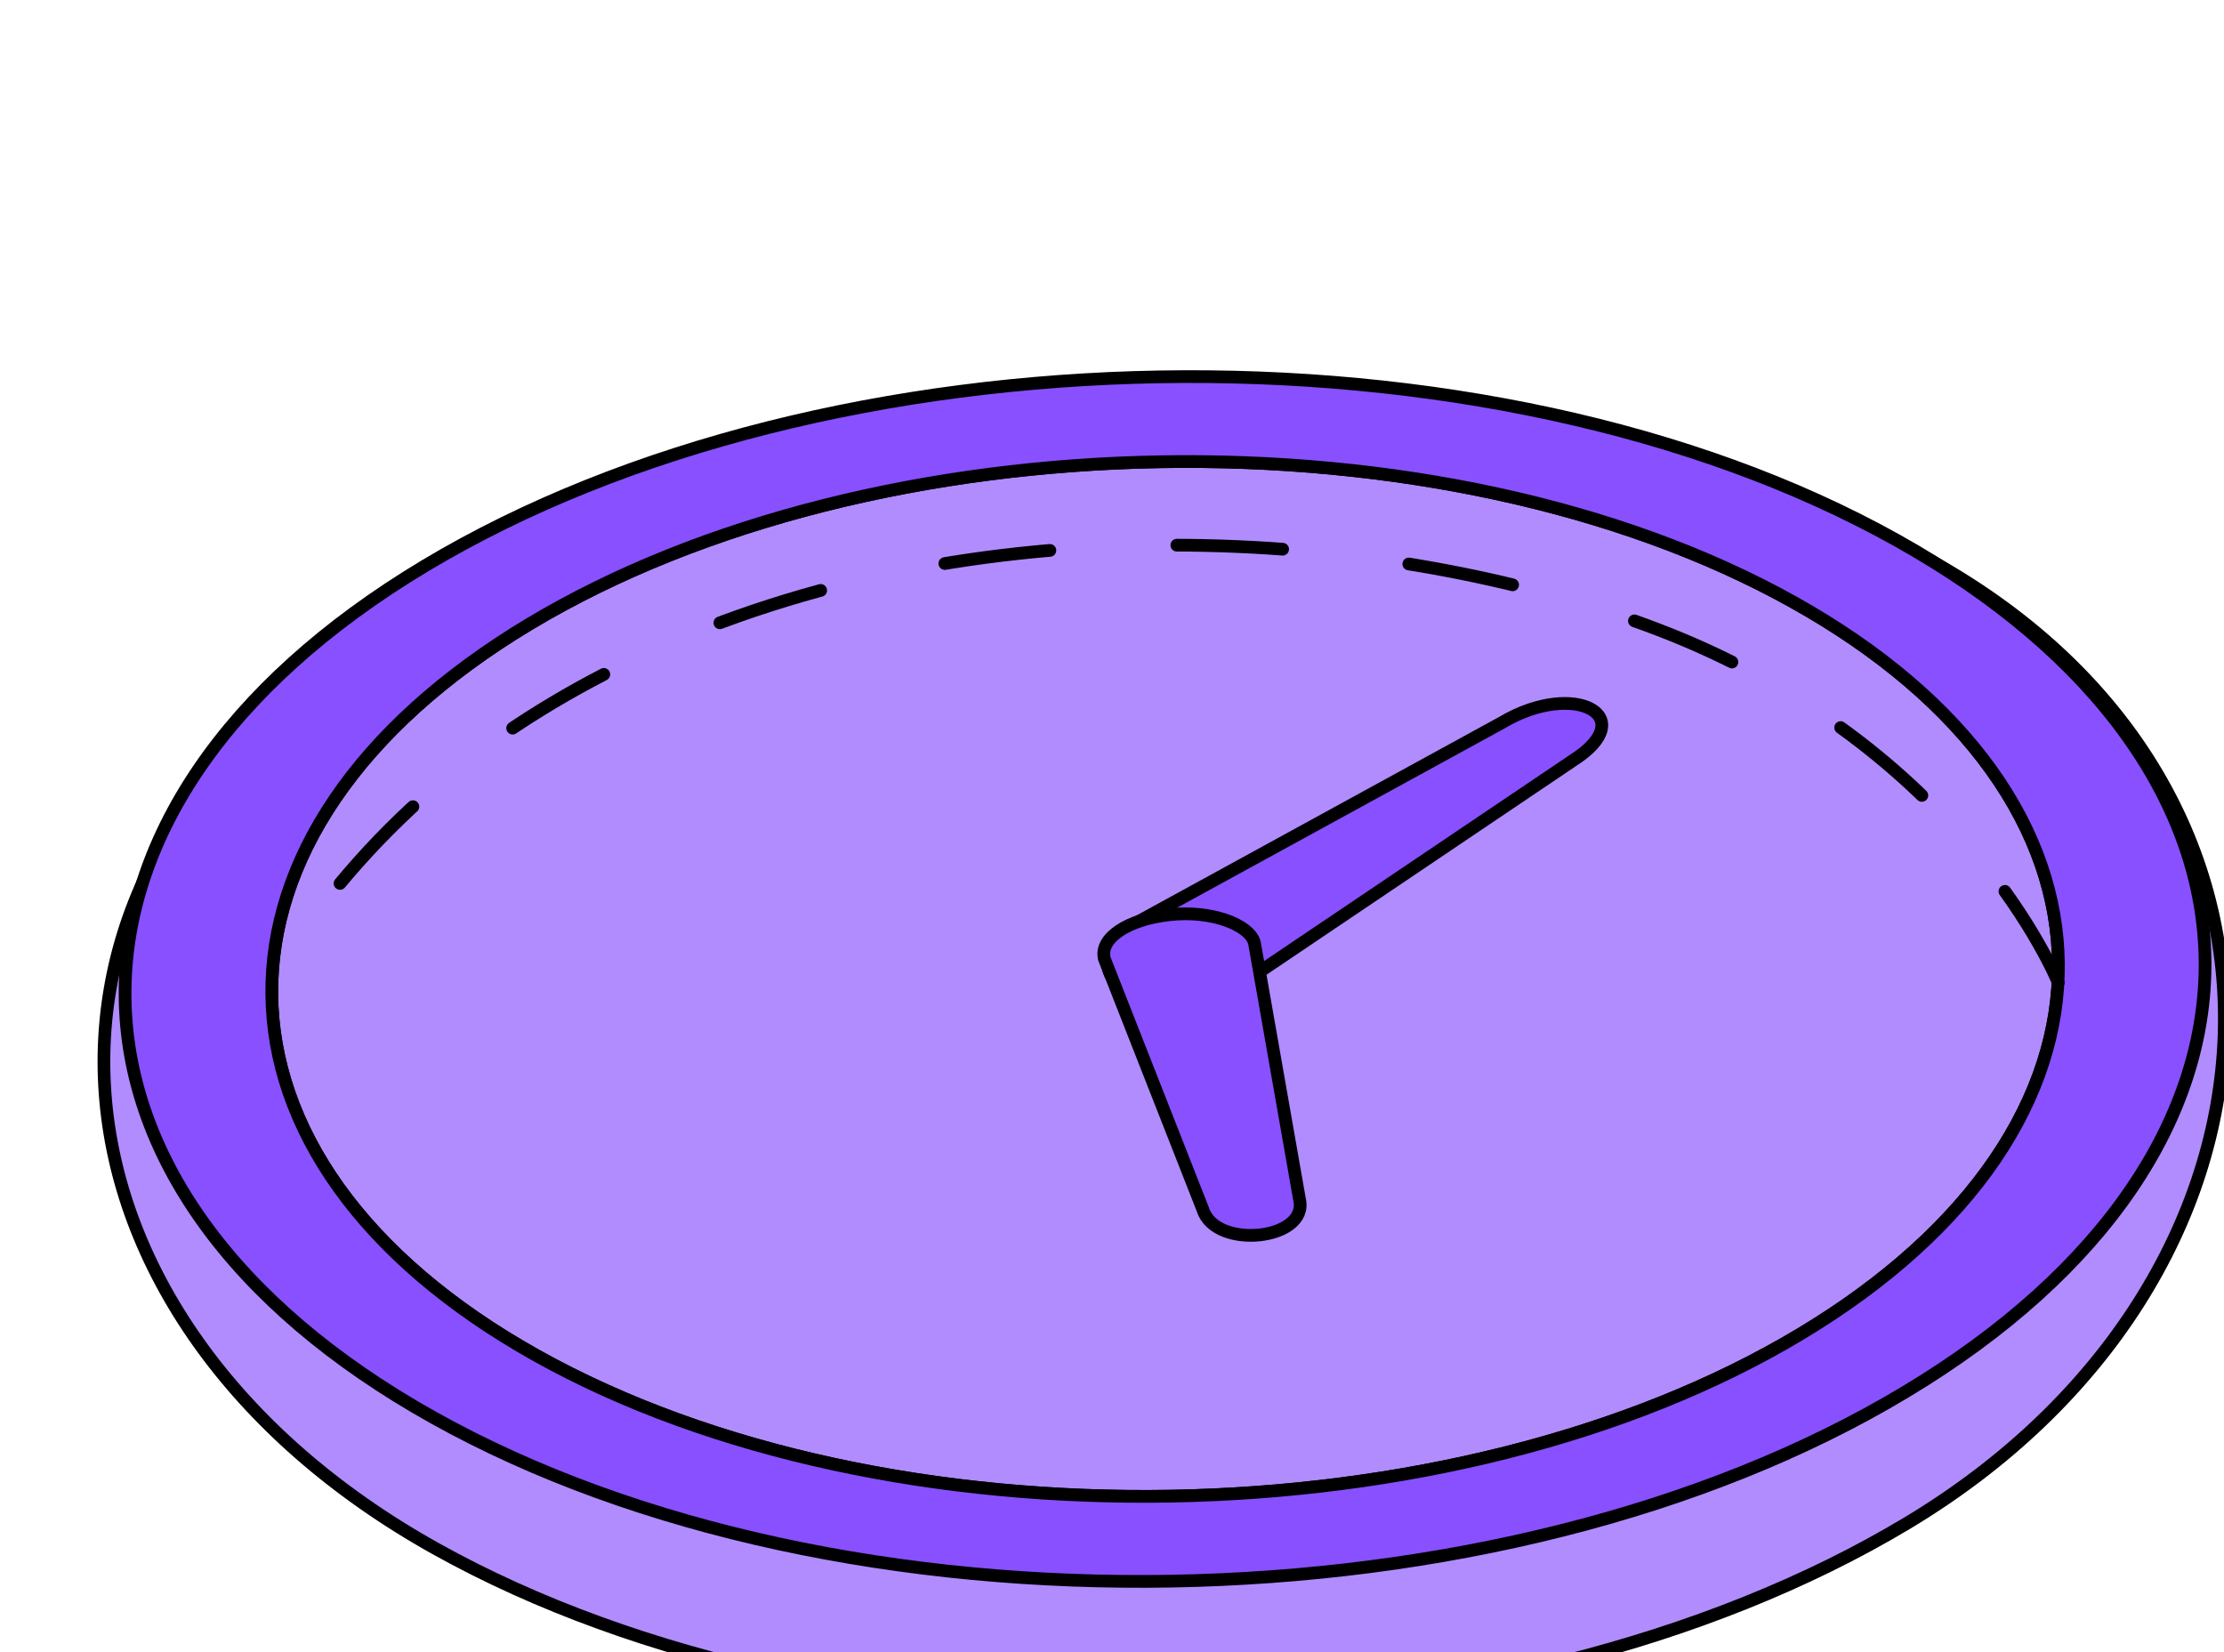
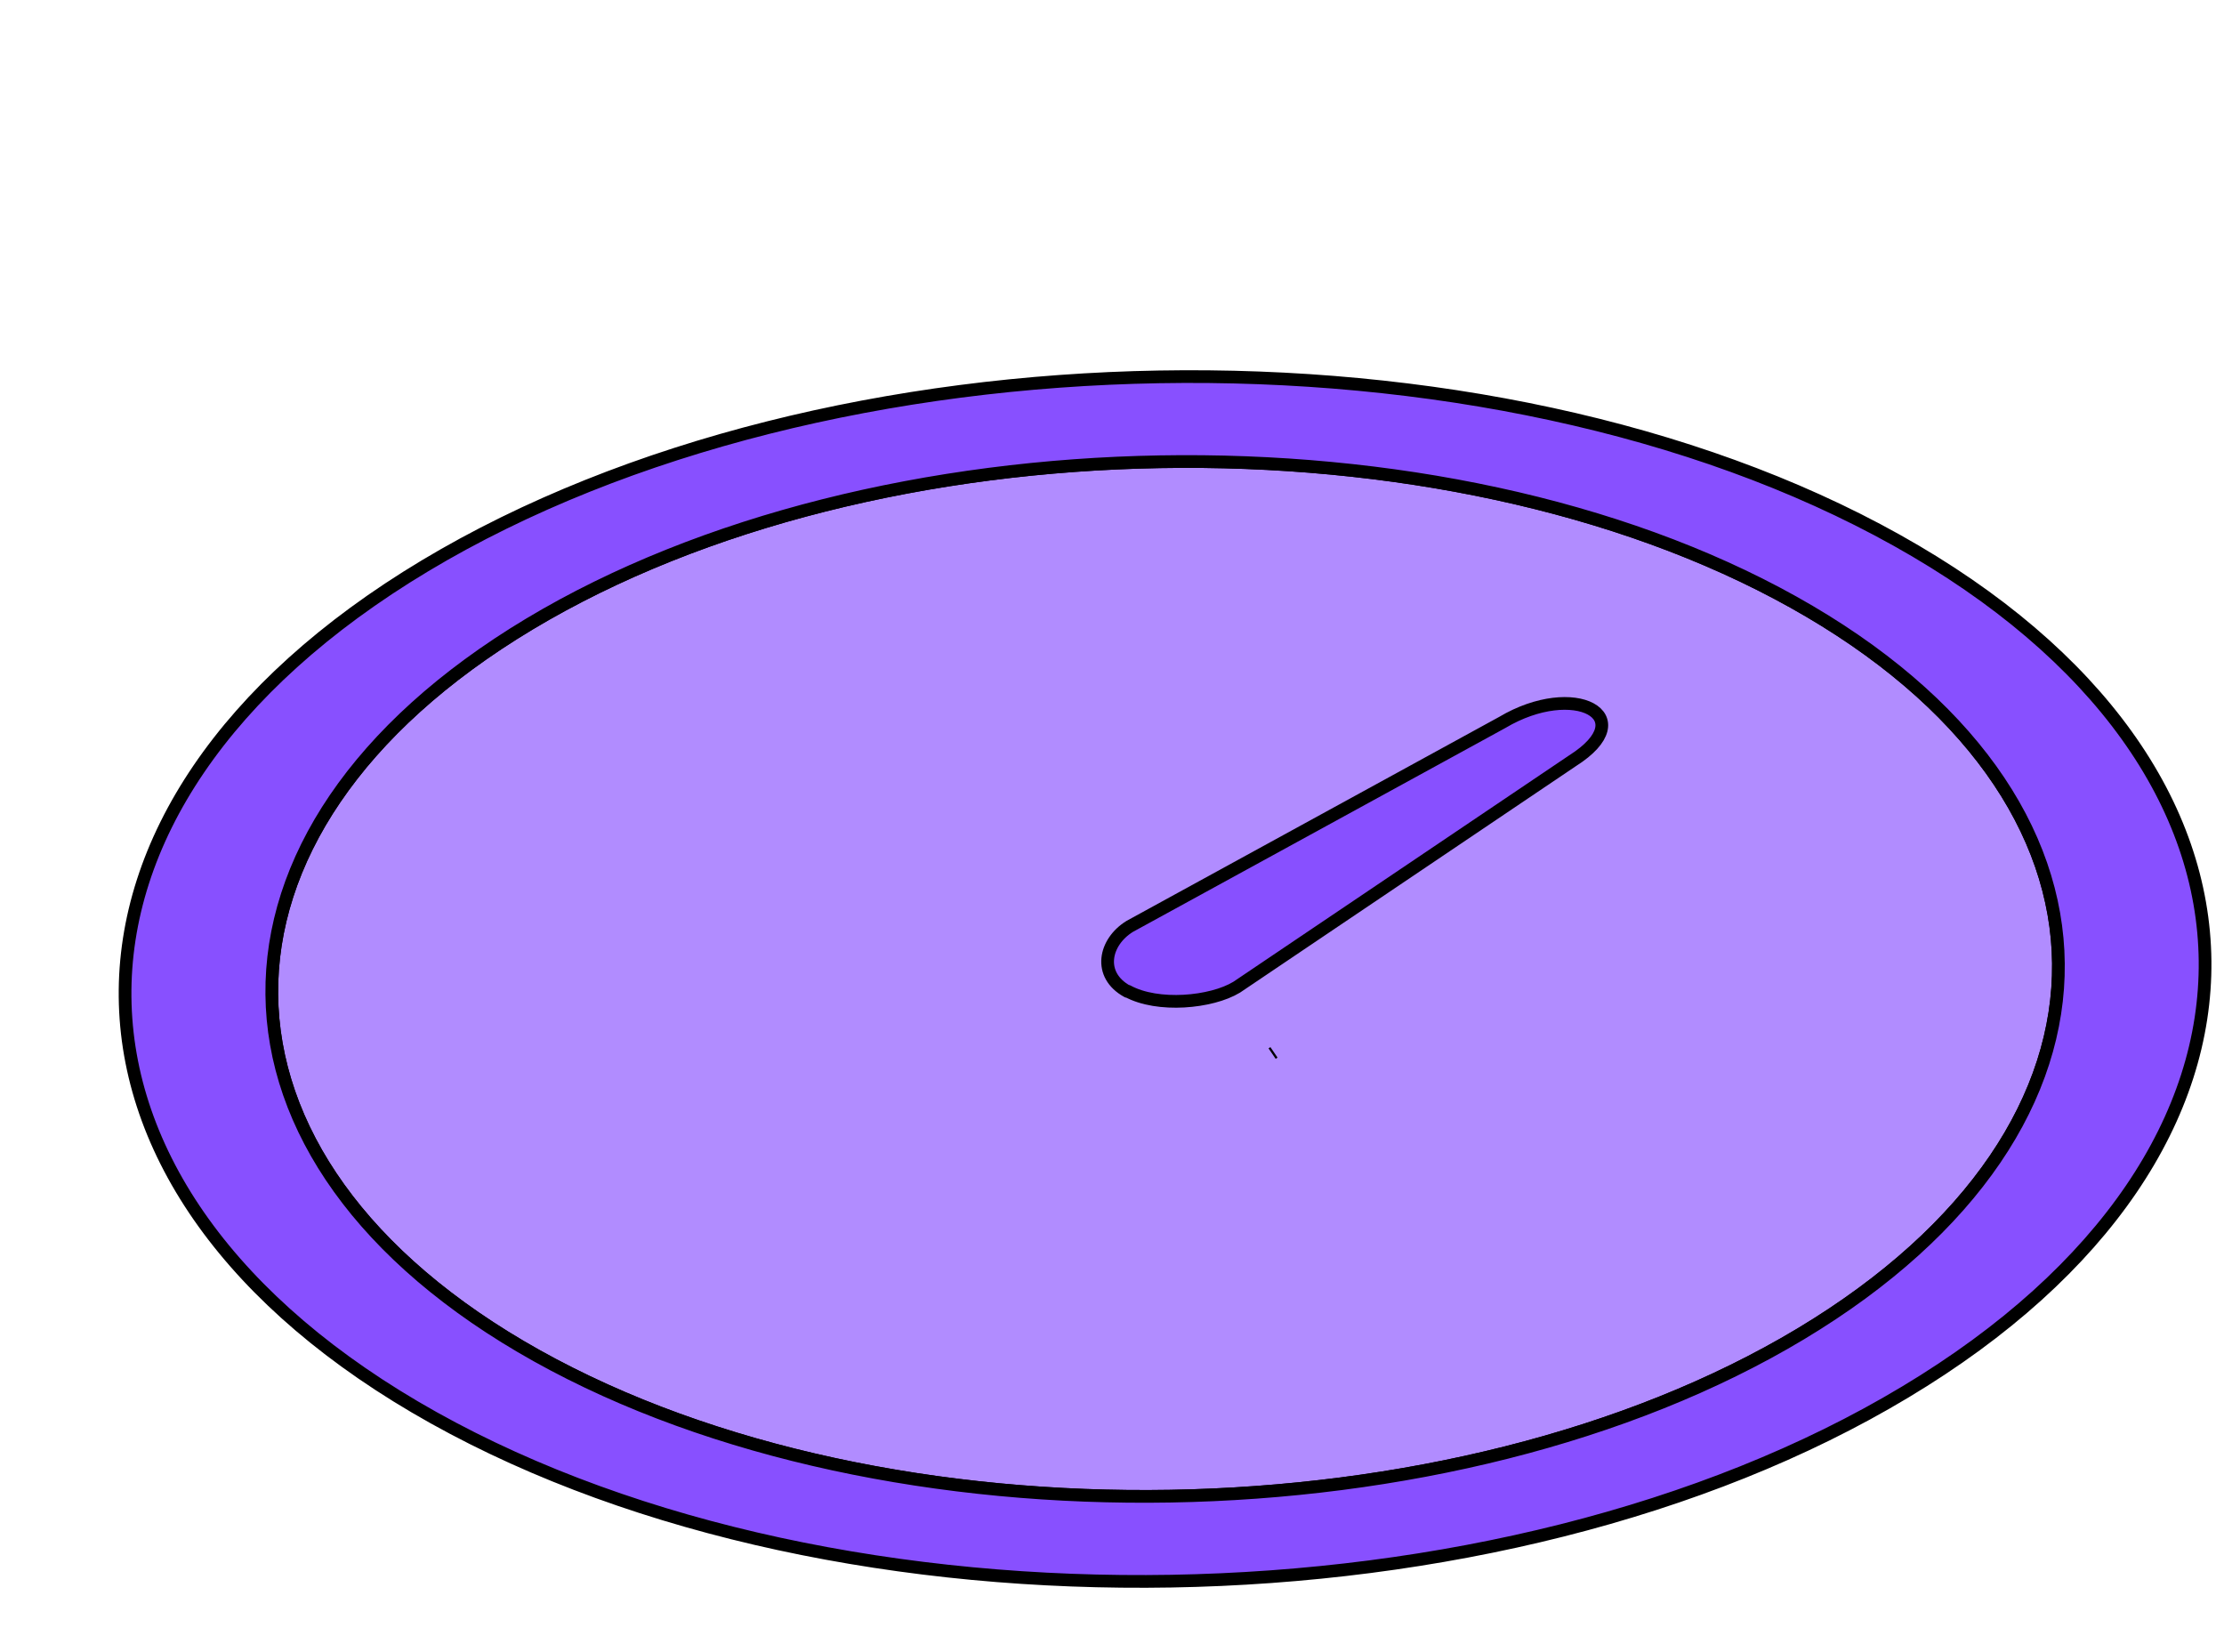
<svg xmlns="http://www.w3.org/2000/svg" width="105" height="78" viewBox="0 0 105 78" fill="none">
-   <path d="M18.095 29.617C37.137 18.203 71.955 15.751 91.228 26.512C110.502 37.273 109.075 60.486 90.046 71.908C70.997 83.336 39.836 83.871 20.562 73.11C1.289 62.349 -0.947 41.032 18.095 29.617Z" fill="#B18CFF" stroke="black" stroke-width="0.6" stroke-miterlimit="10" stroke-linejoin="round" />
  <path d="M85.019 62.974C101.372 53.155 101.221 37.667 84.672 28.427C68.124 19.188 41.364 19.65 24.997 29.461C8.644 39.279 8.796 54.768 25.344 64.007C41.893 73.247 68.666 72.792 85.019 62.974Z" fill="#B18CFF" stroke="black" stroke-width="0.6" stroke-miterlimit="10" stroke-linejoin="round" />
  <path d="M20.07 26.71C39.112 15.296 70.28 14.747 89.54 25.501C108.801 36.255 108.987 54.309 89.944 65.724C70.907 77.159 39.734 77.687 20.473 66.933C1.213 56.179 1.02 38.138 20.07 26.71ZM85.018 62.974C101.371 53.155 101.219 37.667 84.671 28.427C68.122 19.187 41.362 19.65 24.996 29.461C8.643 39.279 8.795 54.767 25.343 64.007C41.891 73.247 68.665 72.792 85.018 62.974Z" fill="#8850FF" stroke="black" stroke-width="0.6" stroke-miterlimit="10" stroke-linejoin="round" />
  <path d="M53.229 46.808C51.806 46.031 52.137 44.477 53.338 43.736L70.925 34.108C74.331 32.086 77.537 33.824 74.249 35.912L58.387 46.607C57.193 47.334 54.658 47.571 53.236 46.794L53.229 46.808Z" fill="#8850FF" stroke="black" stroke-width="0.6" stroke-miterlimit="10" stroke-linejoin="round" />
-   <path d="M60.14 49.721L61.353 56.627C61.798 58.545 57.4 59.016 56.793 57.111L52.142 45.272C51.884 44.284 53.273 43.39 55.243 43.182C57.199 42.966 58.994 43.659 59.225 44.511L60.14 49.721Z" fill="#8850FF" stroke="black" stroke-width="0.6" stroke-miterlimit="10" stroke-linejoin="round" />
  <path d="M60.147 49.683L60.059 49.743" stroke="black" stroke-width="0.6" stroke-miterlimit="10" stroke-linejoin="round" />
-   <path d="M97.175 46.392C97.175 46.392 92.722 35.25 78.273 29.721C65.248 24.736 45.855 23.689 30.401 30.908C23.593 34.088 17.84 38.498 13.24 45.515" stroke="black" stroke-width="0.6" stroke-miterlimit="10" stroke-linecap="round" stroke-linejoin="round" stroke-dasharray="5 6" />
</svg>